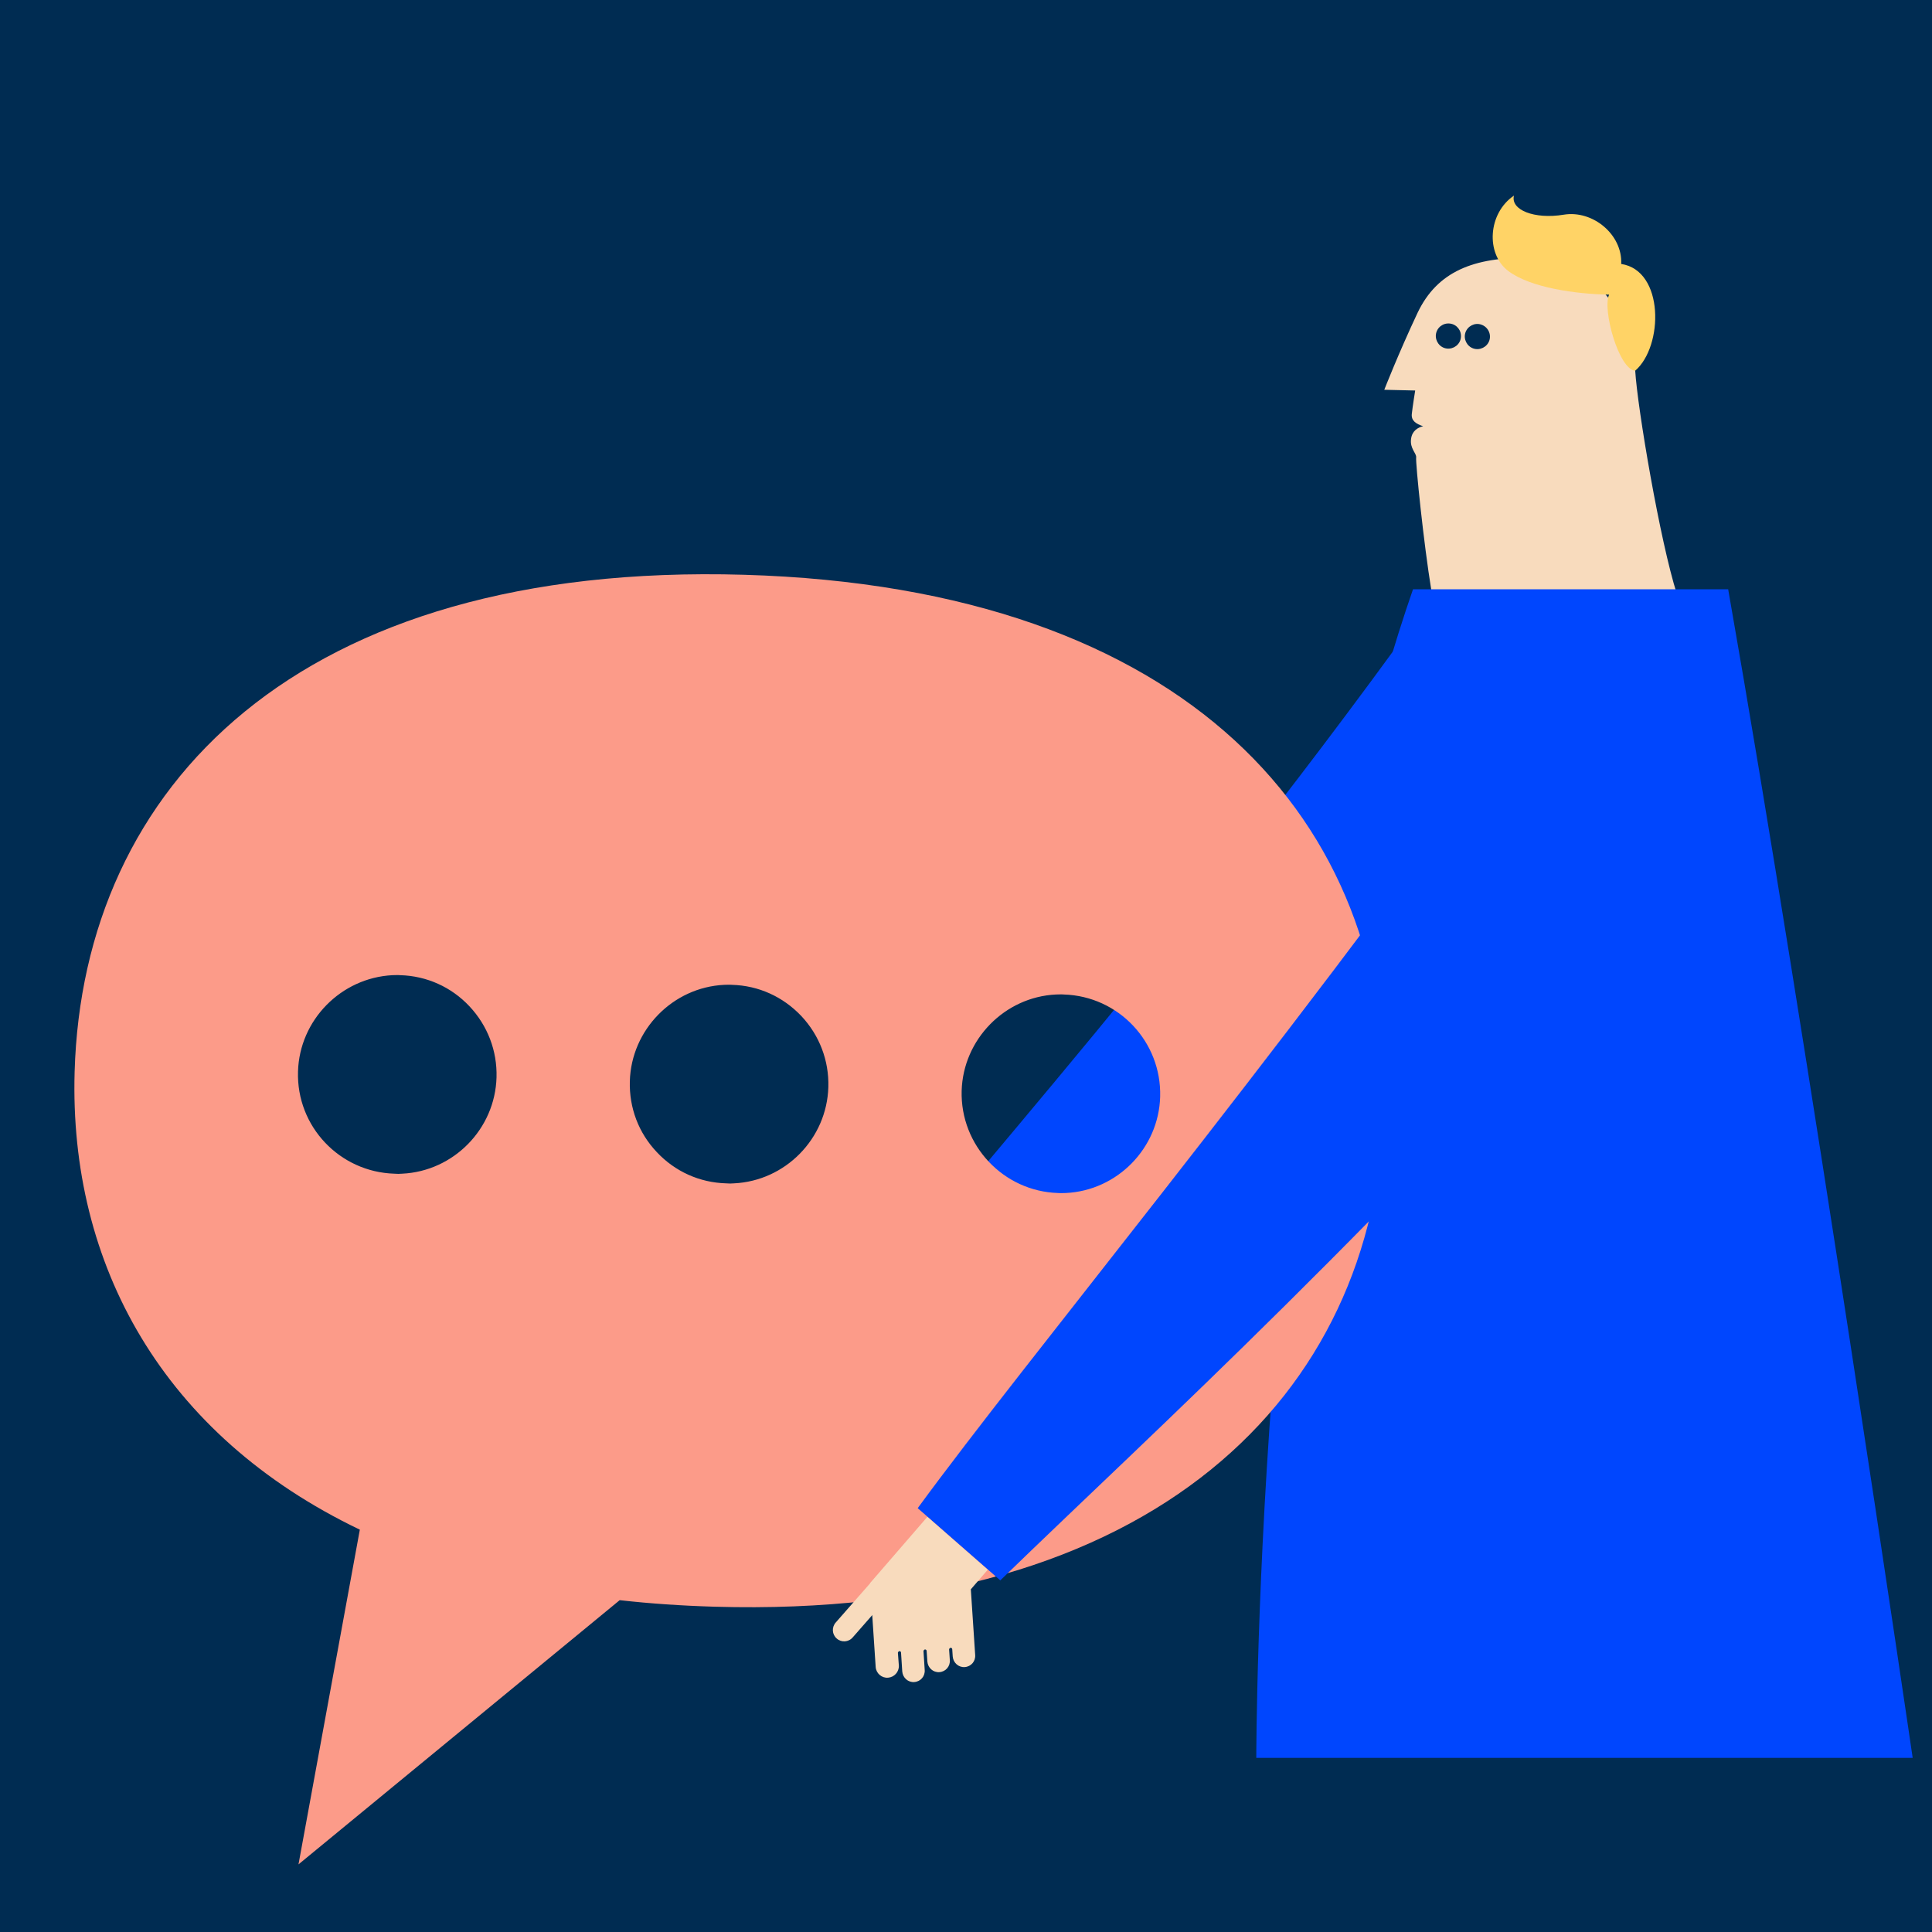
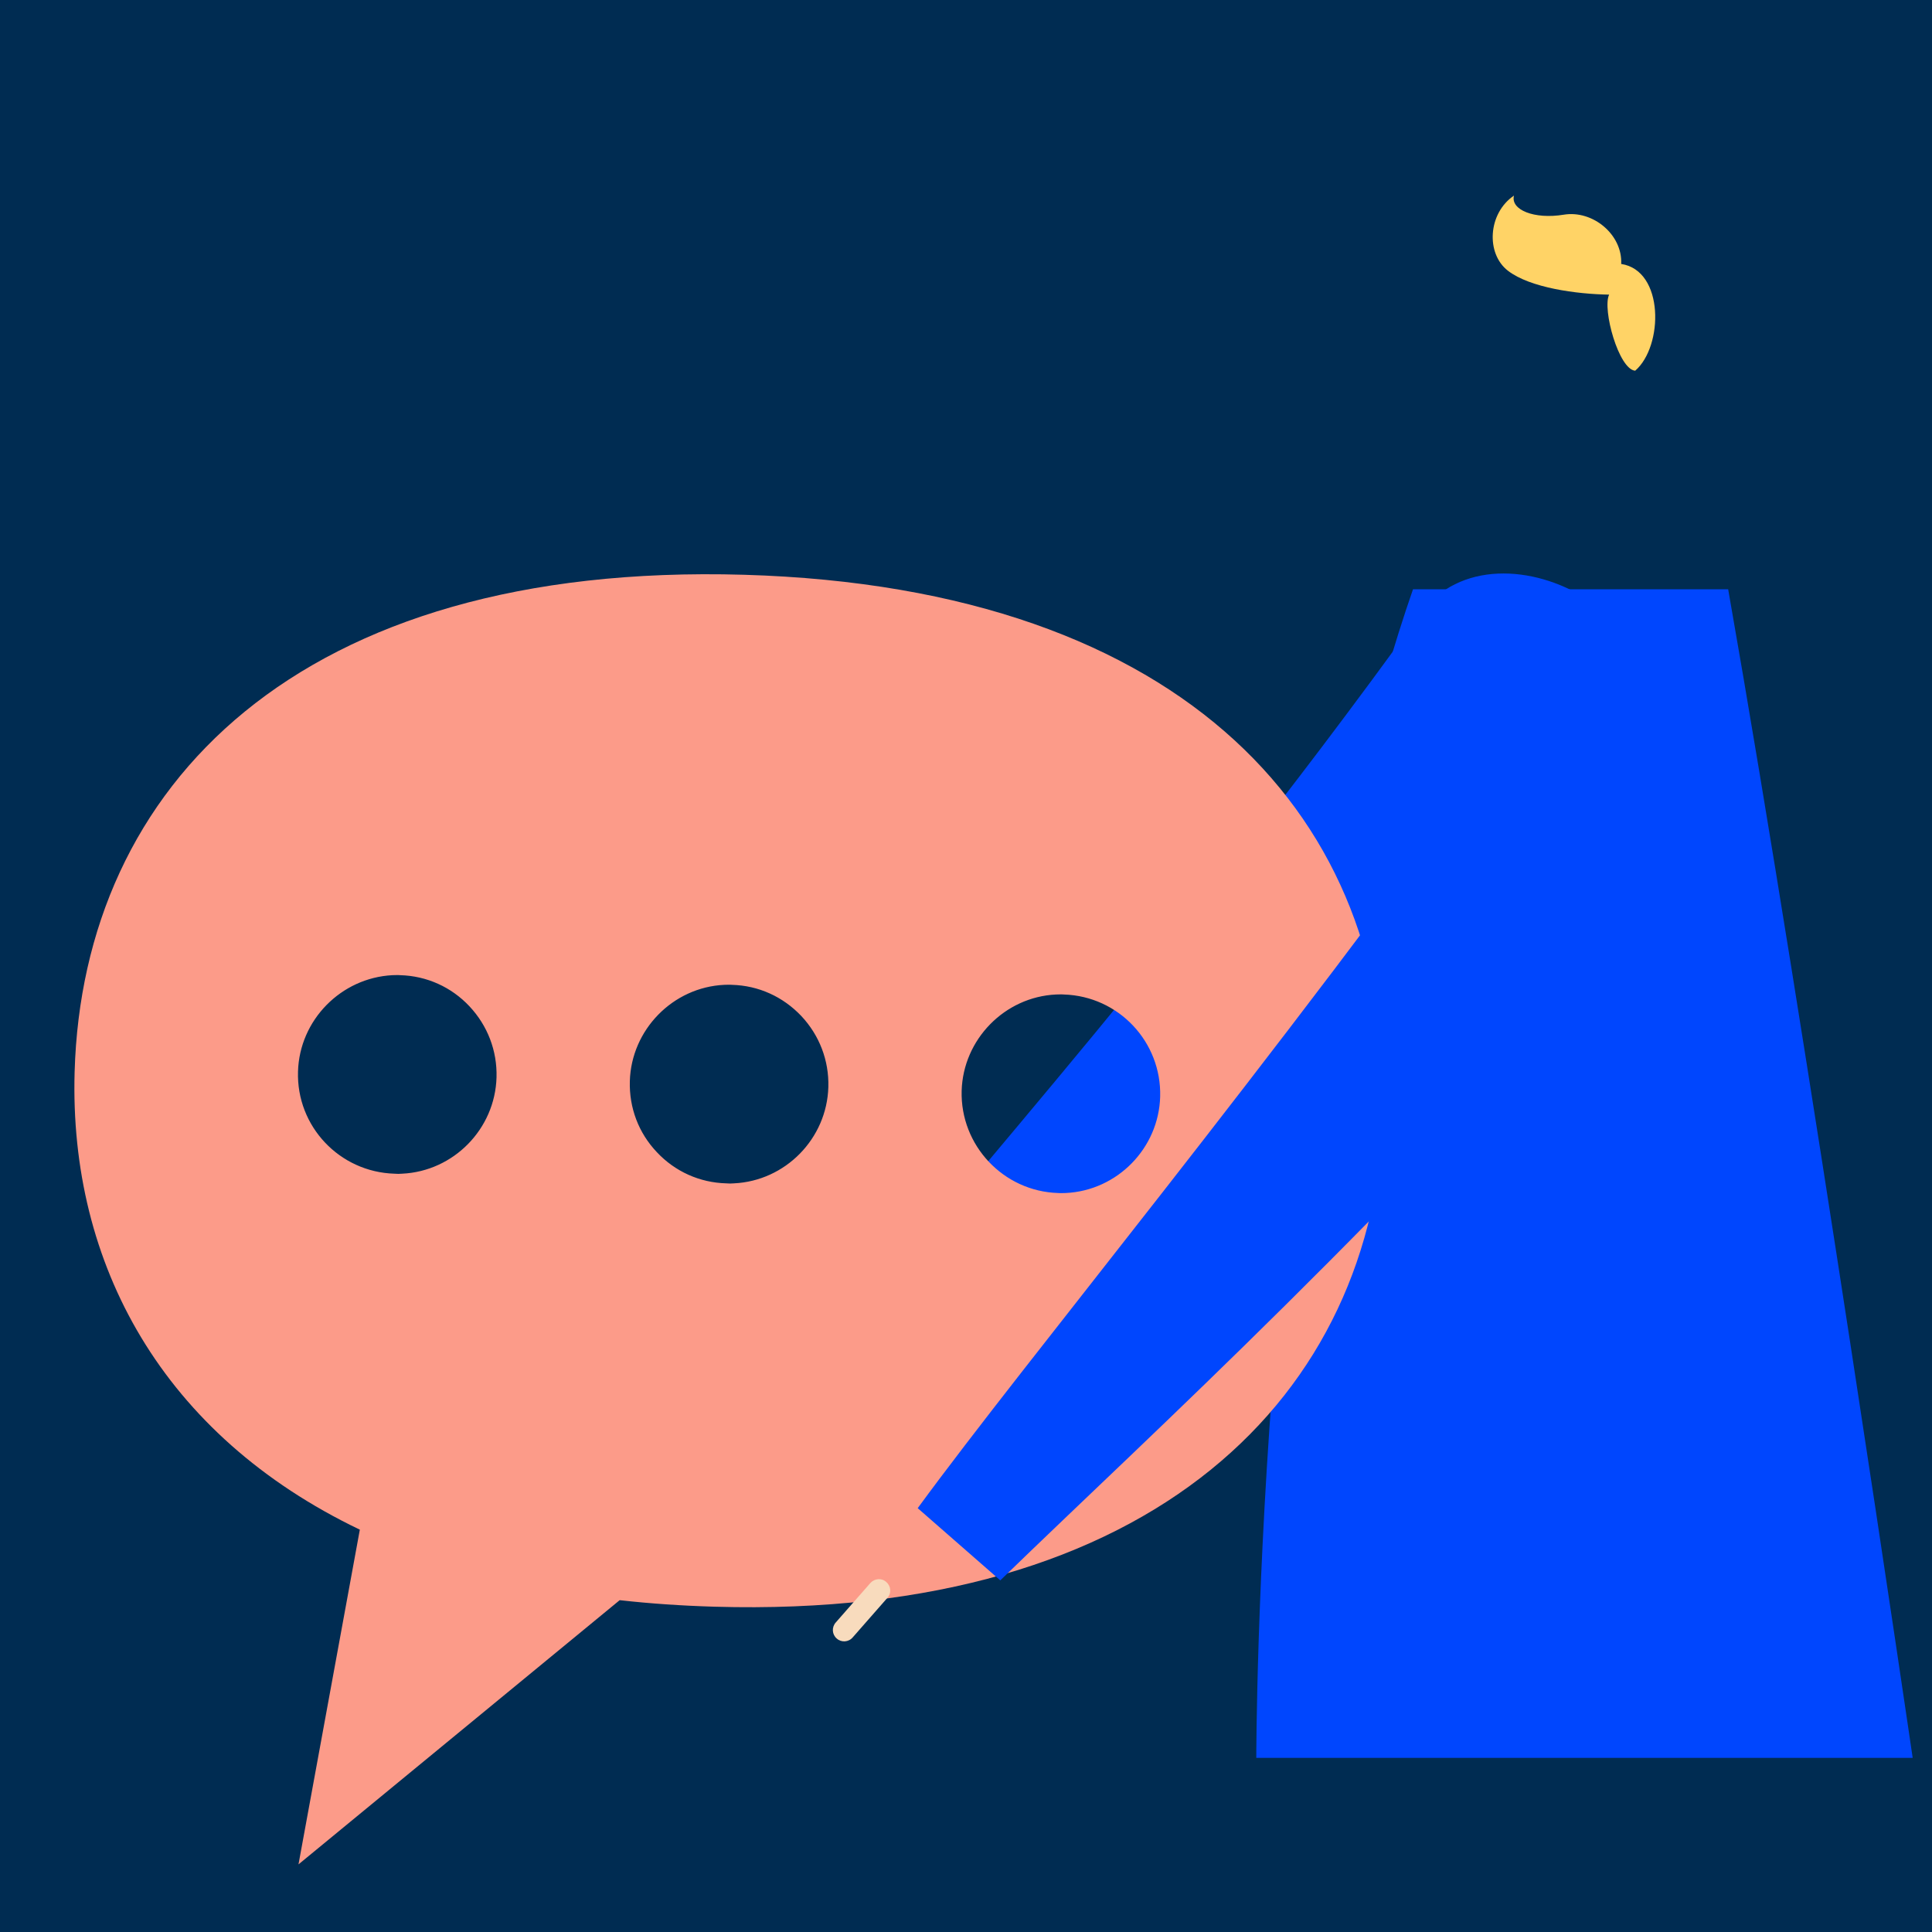
<svg xmlns="http://www.w3.org/2000/svg" version="1.1" x="0px" y="0px" viewBox="0 0 800 800" style="enable-background:new 0 0 800 800;" xml:space="preserve">
  <style type="text/css">
	.st0{fill:#002C52;}
	.st1{fill:#55B8CC;}
	.st2{fill:#0046FE;}
	.st3{fill:#63295C;}
	.st4{fill:#80CAD9;}
	.st5{fill:#FC9B89;}
	.st6{fill:#4183FF;}
	.st7{fill:#FFFFFF;}
	.st8{fill:#DBDBDB;}
	.st9{fill:#FF5C35;}
	.st10{clip-path:url(#SVGID_00000176030545420000498210000013174945297265348780_);}
	.st11{fill:#CCCCCC;}
	.st12{fill:#AFAFAF;}
	.st13{fill:#092133;}
	.st14{clip-path:url(#SVGID_00000003089525281786725850000014807649243291703459_);}
	.st15{fill:#896A67;}
	.st16{clip-path:url(#SVGID_00000059997739419938124470000011408219184073764007_);}
	.st17{fill:#3B003D;}
	.st18{fill:#DBB9B4;}
	.st19{filter:url(#Adobe_OpacityMaskFilter);}
	.st20{filter:url(#Adobe_OpacityMaskFilter_00000125585157446444769930000007871382994936781208_);}
	
		.st21{mask:url(#SVGID_00000076593841062300708930000001485340887859527329_);fill:url(#SVGID_00000161621776926912793460000010219391900774423684_);}
	.st22{fill:#DCDEE2;}
	.st23{fill:#F8DBBD;}
	.st24{fill:#996341;}
	.st25{fill:none;}
	.st26{fill:#DEBB96;}
	.st27{fill:#FFD366;}
	.st28{fill:#59443B;}
	.st29{clip-path:url(#SVGID_00000033350280558982313420000000635797278638063546_);}
	.st30{fill:#FFEEDE;}
</style>
  <g id="BG">
    <rect x="-74.5" y="-74.5" class="st0" width="949" height="949" />
  </g>
  <g id="illus">
    <g>
      <g>
        <g>
          <path class="st0" d="M540,657.3c20.2,150.2,54.2,383,77.6,561.2c5.6-0.2,21.6-0.8,28.3-1.1c0.4-170.2,5.3-394.4,14.6-563      C665.5,564.2,527.4,563.9,540,657.3z" />
        </g>
      </g>
      <g>
        <g>
          <path class="st0" d="M627.6,657.3c20.2,150.2,54.2,383,77.6,561.2c5.6-0.2,21.6-0.8,28.3-1.1c0.4-170.2,5.3-394.4,14.6-563      C753,564.2,615,563.9,627.6,657.3z" />
        </g>
      </g>
      <g>
        <g>
          <path class="st2" d="M588,254.3c32.3-44.8,123.6,8.9,81.6,55.4C517.7,478,435.6,538.1,367.5,604.1l-34.1-29.9      C379.6,511.1,477.7,407.4,588,254.3z" />
          <g>
            <path class="st7" d="M313.7,605.3l2.3,34.8c0.2,2.6,2.5,4.6,5.1,4.4c2.6-0.2,4.7-2.4,4.5-5l-0.3-5.3c0-0.3,0.3-0.6,0.6-0.7       c0.3,0,0.7,0.2,0.7,0.6l0.5,7.8c0.2,2.6,2.4,4.6,5,4.4c2.6-0.2,4.5-2.4,4.4-5l-0.5-7.8c0-0.3,0.3-0.6,0.6-0.7       c0.3,0,0.7,0.2,0.7,0.6l0.3,4.4c0.2,2.6,2.4,4.6,5,4.4c2.6-0.2,4.5-2.4,4.3-5l-0.3-4.4c0-0.3,0.3-0.6,0.6-0.7       c0.3,0,0.7,0.2,0.7,0.6l0.2,3c0.2,2.6,2.4,4.6,5,4.4c2.6-0.2,4.5-2.4,4.3-5l-1.8-27.2l7-8.1l-25-21.8L313.7,605.3z" />
            <path class="st7" d="M299.8,628.2c-2-1.7-2.2-4.7-0.5-6.6l14.3-16.3c1.7-2,4.7-2.2,6.6-0.5c2,1.7,2.2,4.7,0.4,6.7l-14.3,16.3       C304.7,629.8,301.8,630,299.8,628.2z" />
          </g>
        </g>
        <g>
          <g>
            <g>
              <g>
-                 <path class="st23" d="M592.7,244.5c-3.2-19.5-6.6-52.8-6.3-55.1c0.2-1.7-2.7-3.7-2.1-7.7c0.4-3.2,2.7-4.7,5-5.2         c-3-1-5-2.3-4.7-5.1c0.3-2.9,1.4-9.7,1.4-9.7l-12.8-0.3c0,0,5.8-14.9,13.8-31.9c8.1-17,23.2-23.2,46.6-22.7         c26.5,0.6,42.2,24.1,43.5,46.6c0.9,15.4,10.3,70.9,17.3,92.7C705.3,279.8,597.1,270.7,592.7,244.5z" />
-               </g>
-               <path class="st0" d="M594.8,137.5c-0.9,2.7,0.6,5.7,3.3,6.6c2.7,0.9,5.7-0.6,6.6-3.3c0.9-2.8-0.6-5.7-3.3-6.6        C598.6,133.3,595.7,134.8,594.8,137.5z" />
-               <path class="st0" d="M606.8,137.7c-0.9,2.7,0.6,5.7,3.3,6.6c2.7,0.9,5.7-0.6,6.6-3.3c0.9-2.7-0.6-5.7-3.4-6.6        C610.7,133.5,607.7,135,606.8,137.7z" />
+                 </g>
+               <path class="st0" d="M594.8,137.5c-0.9,2.7,0.6,5.7,3.3,6.6c2.7,0.9,5.7-0.6,6.6-3.3c0.9-2.8-0.6-5.7-3.3-6.6        z" />
            </g>
            <path class="st27" d="M671.3,109.3c0.6-12.1-11.7-22.4-23.8-20.4c-12.2,2-22.1-2-20.6-7.9c-10.8,7.3-11.7,24-2.5,31.1       c9.2,7.1,28.5,9.7,41.9,9.9c-2.9,6.1,4,31,10.8,31.5C688.8,143.4,689.2,112,671.3,109.3z" />
          </g>
          <g>
            <path class="st2" d="M585.1,244c-64.9,186.8-64.9,483.9-64.9,483.9c59.9,0,204,0,271.8,0c0,0-42.9-293.1-76.4-483.9       C691.6,244,622.3,244,585.1,244z" />
          </g>
        </g>
        <path class="st5" d="M149,633.4L123.6,772l133-109.4c12.5,1.4,25.6,2.3,39.2,2.7c181.8,5.3,273.8-87.8,277.2-205.8     c3.4-118-79.9-216.1-264.9-221.5c-185-5.4-273.8,87.8-277.2,205.8C28.6,523.6,67.4,594.3,149,633.4z M398.2,451.7     c0.6-21.3,17.8-38.9,39.1-39.9c1,0,2.1-0.1,3.2,0c22.7,0.7,40.5,19.6,39.9,42.3c-0.6,21.4-17.8,38.9-39.1,39.9     c-1.1,0-2.1,0.1-3.2,0C415.5,493.3,397.6,474.3,398.2,451.7z M260.8,447.7c0.6-21.3,17.8-38.9,39.1-39.9c1,0,2.1-0.1,3.2,0     c11,0.3,21.1,4.9,28.7,12.9c7.5,8,11.5,18.4,11.2,29.4c-0.6,21.4-17.8,38.9-39.1,39.9c-1,0.1-2.1,0.1-3.2,0     c-11-0.3-21.2-4.9-28.7-12.9C264.4,469.1,260.5,458.7,260.8,447.7z M123.4,443.7c0.6-21.3,17.8-38.8,39.1-39.9     c1.1,0,2.1-0.1,3.2,0c11,0.3,21.2,4.9,28.7,12.9c7.5,8,11.5,18.4,11.2,29.4c-0.6,21.4-17.8,38.9-39.1,39.9     c-1.1,0.1-2.1,0.1-3.2,0C140.6,485.3,122.7,466.4,123.4,443.7z" />
        <g>
          <path class="st2" d="M631.8,294.2c32.3-44.8,123.6,8.9,81.6,55.4C561.5,517.9,482.3,588.3,414.2,654.4L380,624.5      C426.2,561.4,521.5,447.3,631.8,294.2z" />
          <g>
-             <path class="st23" d="M360.3,655.5l2.3,34.8c0.2,2.6,2.5,4.6,5.1,4.4c2.6-0.2,4.6-2.4,4.5-5l-0.4-5.3c0-0.3,0.3-0.6,0.6-0.7       c0.3,0,0.7,0.2,0.7,0.6l0.5,7.8c0.2,2.6,2.4,4.6,5,4.4c2.6-0.2,4.5-2.4,4.3-5l-0.5-7.8c0-0.3,0.3-0.6,0.6-0.7       c0.3,0,0.7,0.2,0.7,0.6l0.3,4.4c0.2,2.6,2.4,4.6,5,4.4c2.6-0.2,4.5-2.4,4.3-5l-0.3-4.4c0-0.3,0.3-0.6,0.6-0.7       c0.3,0,0.7,0.2,0.7,0.6l0.2,3c0.2,2.6,2.4,4.6,5,4.4c2.6-0.2,4.5-2.4,4.3-5l-1.8-27.2l7-8.1l-25-21.9L360.3,655.5z" />
            <path class="st23" d="M346.5,678.5c-2-1.7-2.2-4.7-0.4-6.7l14.3-16.3c1.7-1.9,4.7-2.2,6.6-0.4c2,1.7,2.2,4.7,0.4,6.6       l-14.3,16.3C351.4,680,348.4,680.2,346.5,678.5z" />
          </g>
        </g>
      </g>
    </g>
    <rect y="-1" class="st25" width="800" height="800" />
  </g>
  <g id="raccords">
</g>
</svg>